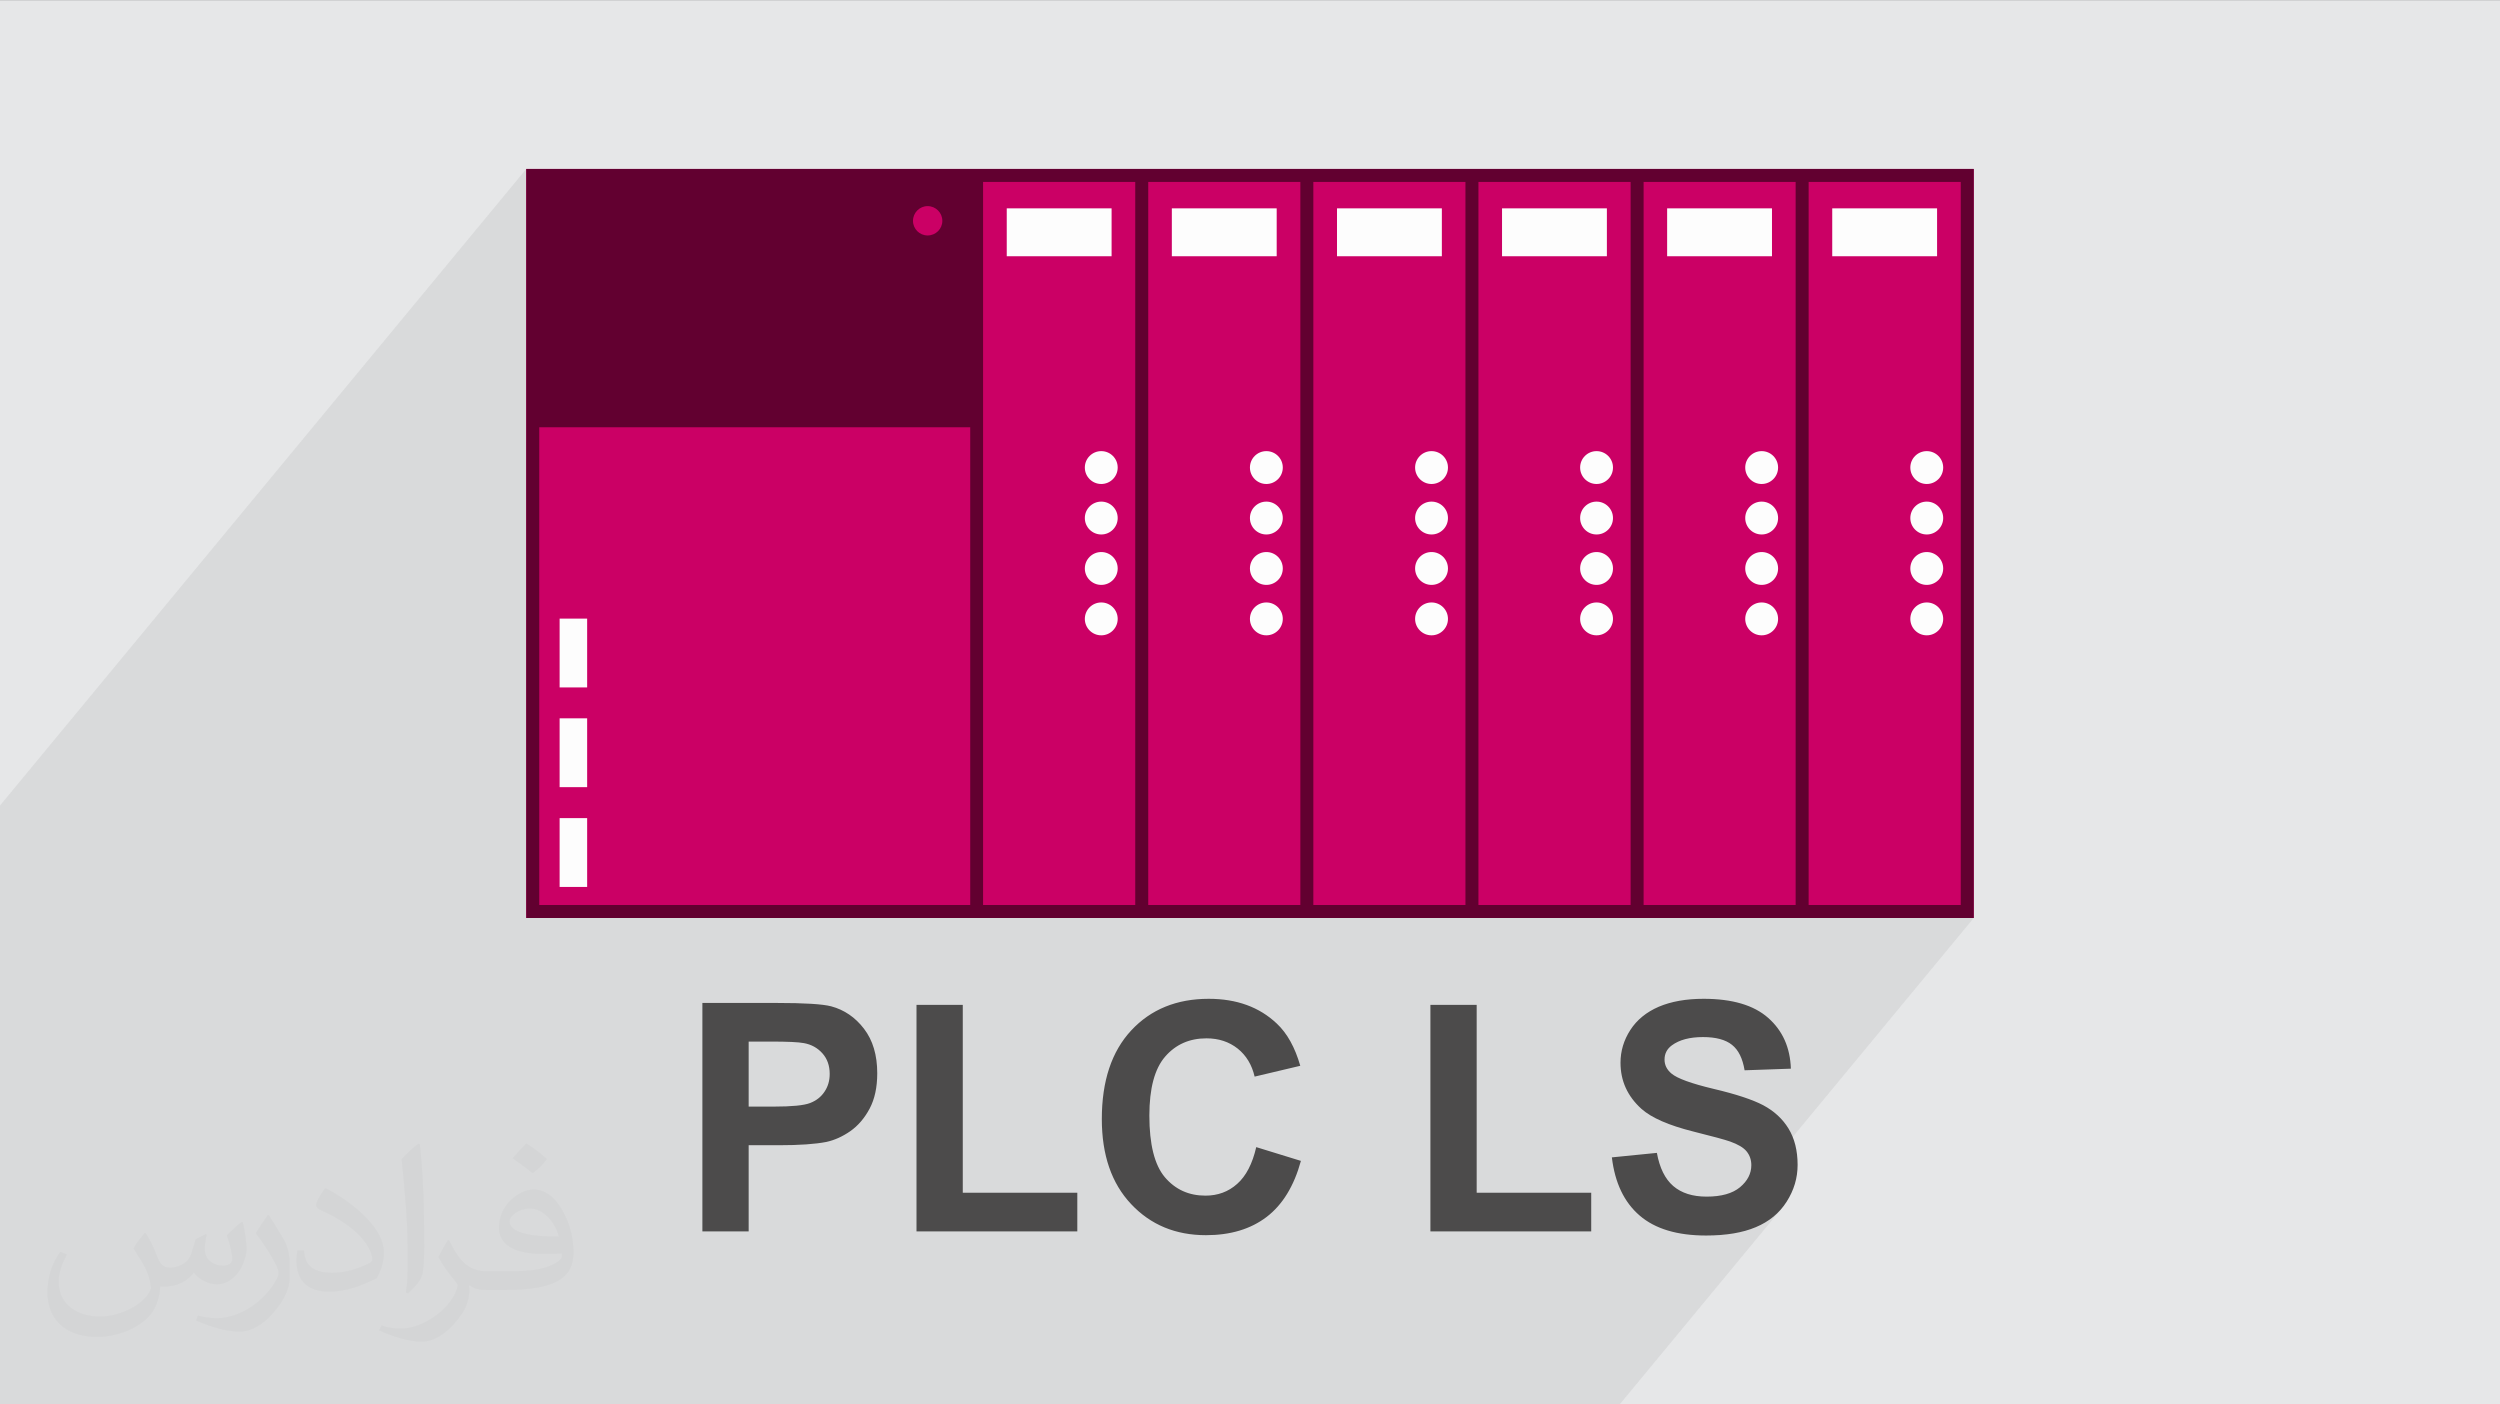
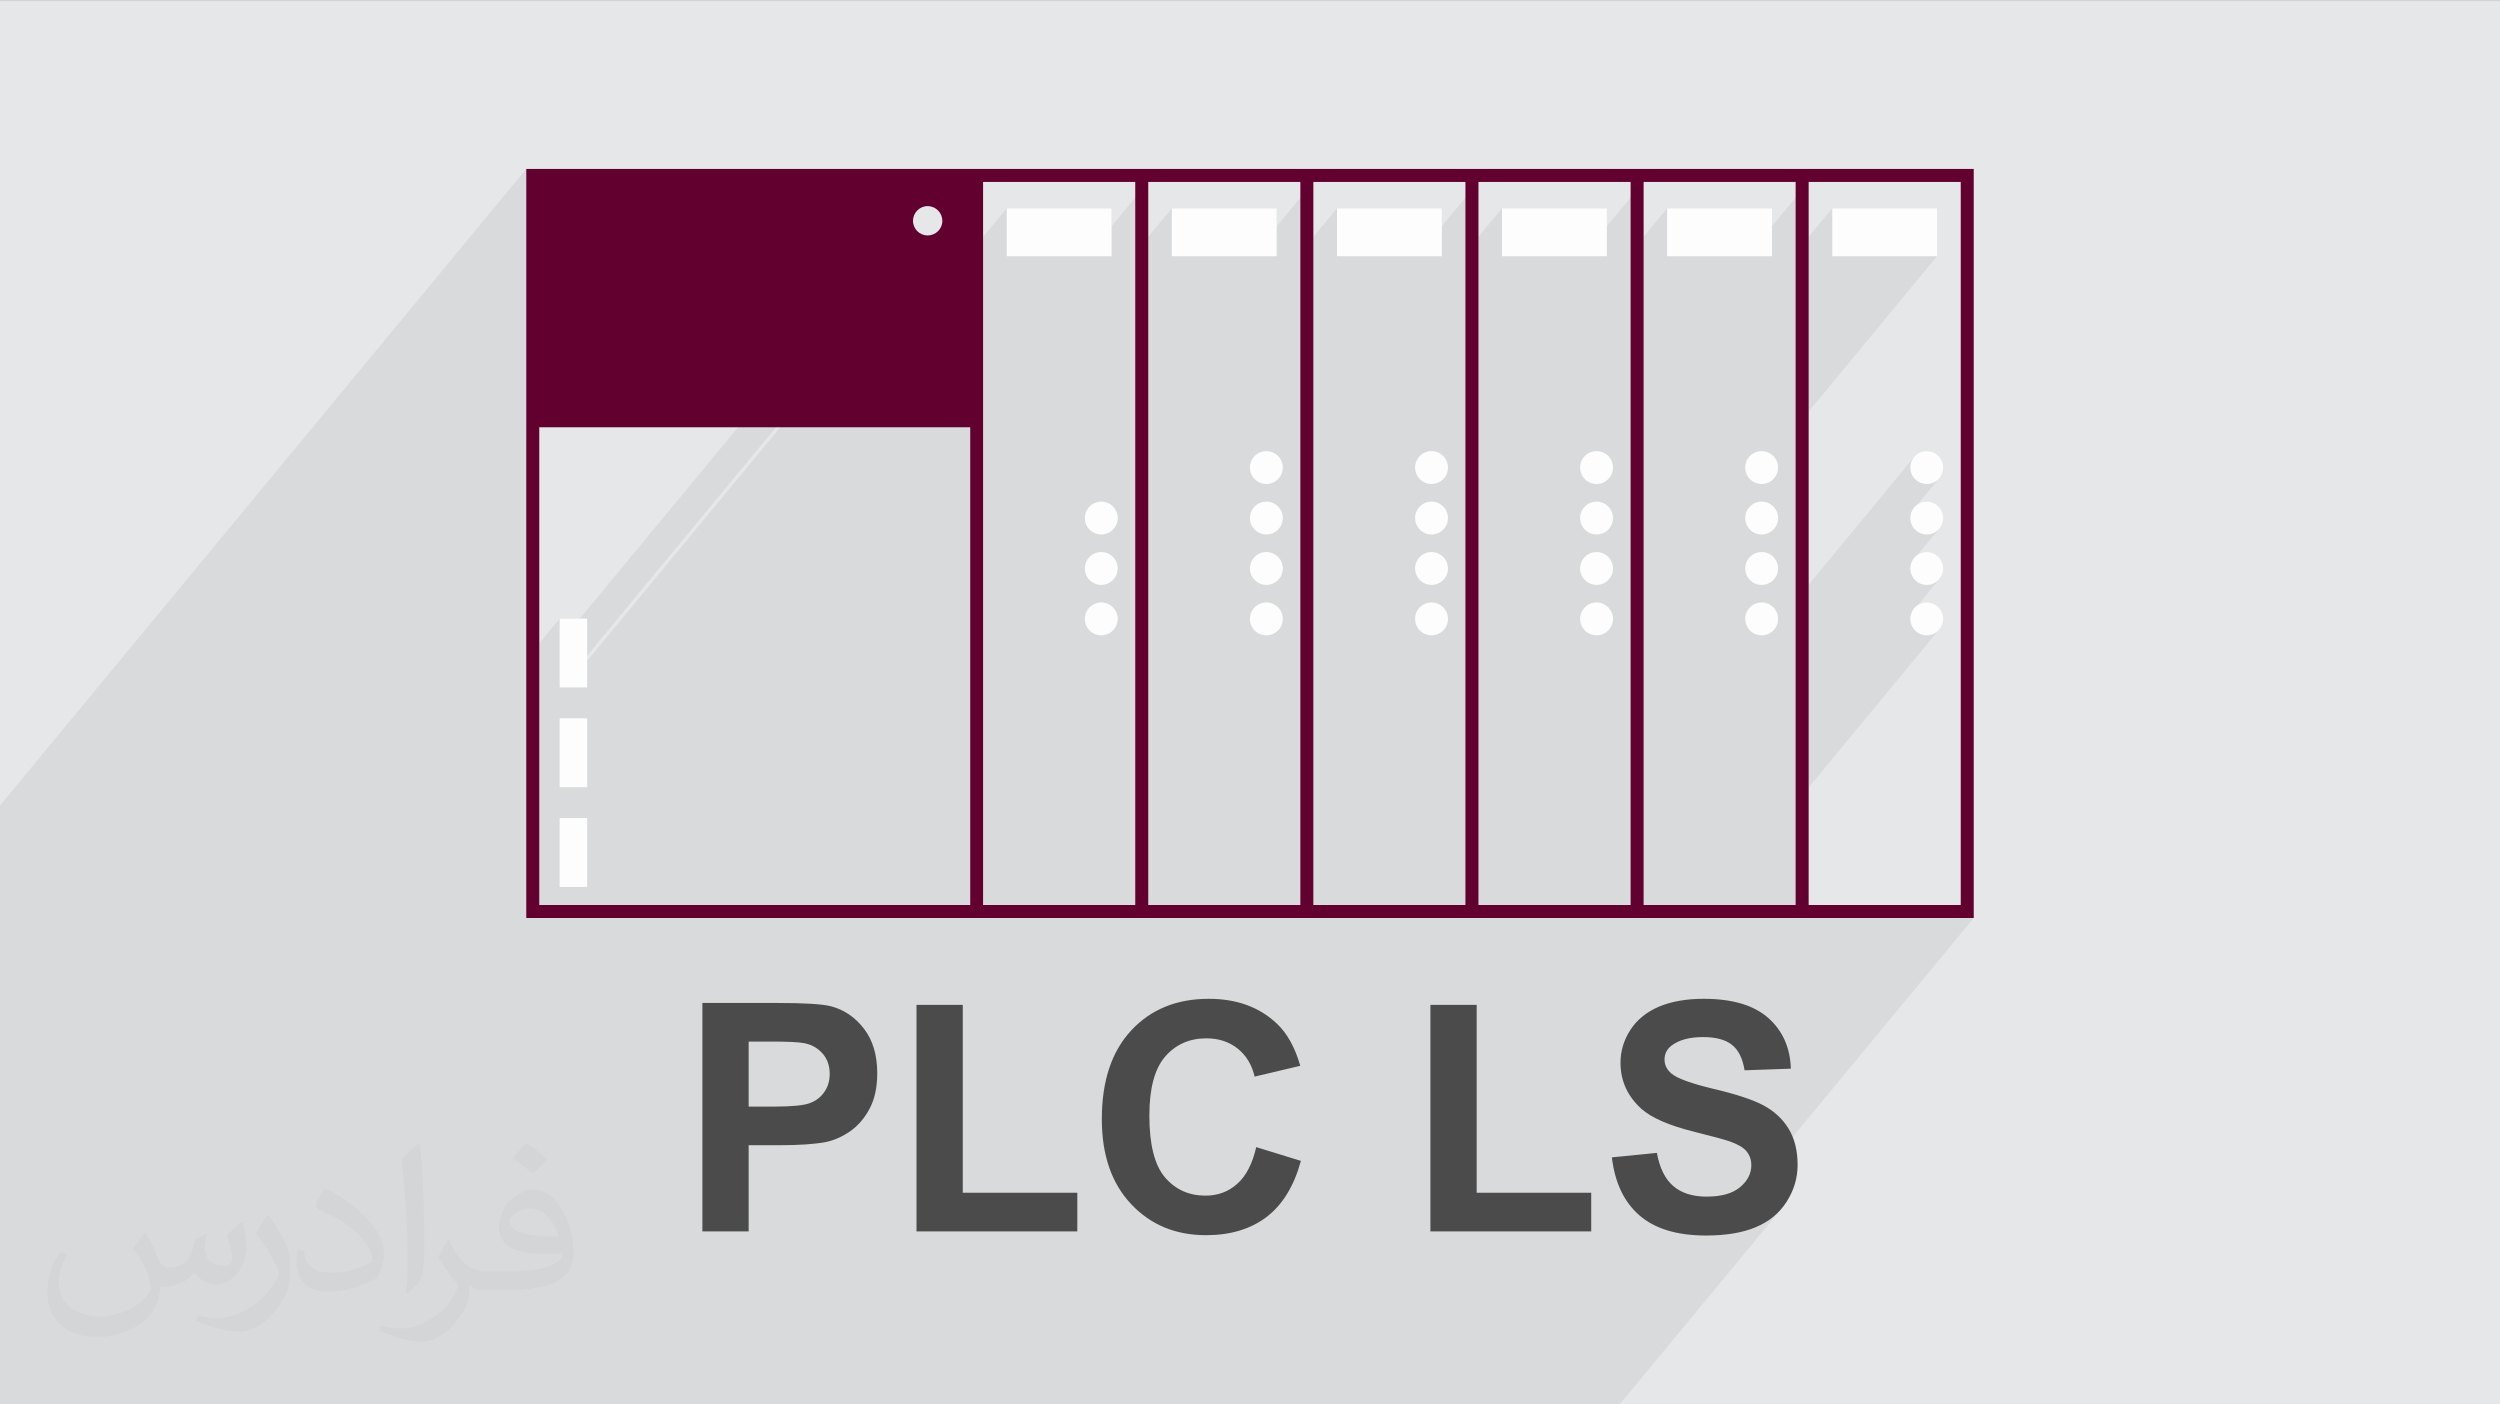
<svg xmlns="http://www.w3.org/2000/svg" xml:space="preserve" width="356px" height="200px" version="1.0" style="shape-rendering:geometricPrecision; text-rendering:geometricPrecision; image-rendering:optimizeQuality; fill-rule:evenodd; clip-rule:evenodd" viewBox="0 0 35600 19988">
  <rect x="0" y="0" width="35600" height="19988" fill="#808080" stroke="none" />
  <defs>
    <style type="text/css">
   
    .fil5 {fill:#620030}
    .fil3 {fill:#CB0065}
    .fil0 {fill:#E6E7E8}
    .fil4 {fill:#FDFDFD}
    .fil6 {fill:#4C4B4B;fill-rule:nonzero}
    .fil1 {fill:#373435;fill-opacity:0.031}
    .fil2 {fill:#373435;fill-opacity:0.078}
   
  </style>
  </defs>
  <g id="Layer_x0020_1">
    <g id="_1636743113648">
      <path class="fil0" d="M0 0l35600 0 0 19988 -35600 0 0 -19988z" />
      <path class="fil1" d="M2073 17552c68,103 112,202 156,312 31,63 48,183 199,183 43,0 106,-15 163,-45 63,-33 111,-83 135,-159l61 -203 145 -72 11 11c-21,76 -26,148 -26,205 0,170 147,234 263,234 68,0 128,-33 128,-95 0,-80 -34,-217 -77,-338 68,-68 136,-136 214,-192l12 6c34,145 53,287 53,381 0,94 -41,197 -75,265 -70,131 -195,237 -345,237 -113,0 -240,-57 -327,-163l-5 0c-83,102 -210,194 -413,194l-63 0c-9,134 -39,229 -82,314 -122,237 -481,404 -818,404 -472,0 -706,-272 -706,-633 0,-224 72,-431 184,-578l92 37c-71,134 -117,262 -117,386 0,339 275,499 593,499 293,0 657,-187 724,-404 -26,-238 -115,-349 -251,-566 41,-72 95,-144 160,-220l12 0 0 0zm5422 -1275c100,62 198,136 292,221 -53,74 -119,142 -202,202 -94,-77 -189,-143 -286,-213 66,-74 131,-146 196,-210zm51 926c-159,0 -290,105 -290,183 0,168 319,220 703,217 -49,-195 -216,-400 -413,-400l0 0zm-359 895c209,0 391,-6 530,-41 155,-39 285,-117 285,-171 0,-14 0,-31 -4,-45 -88,8 -187,8 -274,8 -282,0 -498,-65 -583,-223 -22,-43 -36,-93 -36,-148 0,-153 65,-304 182,-406 97,-86 204,-139 313,-139 197,0 354,159 464,408 60,137 102,293 102,492 0,131 -37,243 -119,325 -154,149 -435,205 -867,205l-196 0 0 0 -51 0c-108,0 -185,-19 -246,-66l-9 0c2,24 5,49 5,72 0,97 -32,221 -97,320 -193,287 -401,410 -581,410 -181,0 -405,-70 -606,-161l36 -70c66,27 155,45 280,45 324,0 751,-313 805,-618 -12,-25 -34,-58 -66,-93 -94,-114 -155,-209 -211,-307 49,-95 92,-172 134,-240l16 -2c139,283 265,445 547,445l44 0 0 0 203 0 0 0zm-1408 300c25,-130 27,-277 27,-413l0 -203c0,-376 -48,-925 -87,-1282 68,-75 162,-161 237,-219l22 7c51,449 63,971 63,1451 0,127 -5,250 -17,341 -7,113 -73,200 -213,332l-32 -14zm-1449 -597c7,178 94,318 398,318 190,0 349,-50 526,-134 31,-14 48,-33 48,-49 0,-111 -84,-259 -227,-392 -138,-127 -323,-238 -495,-312 -58,-25 -78,-51 -78,-76 0,-52 68,-160 124,-236l19 -2c197,104 418,256 580,427 149,158 241,316 241,489 0,128 -39,250 -102,361 -216,110 -446,192 -675,192 -277,0 -466,-129 -466,-435 0,-33 0,-84 12,-151l95 0 0 0zm-501 -503l172 279c63,102 122,215 122,392l0 226c0,184 -117,380 -306,574 -149,132 -279,187 -400,187 -180,0 -386,-55 -624,-158l26 -70c75,20 163,37 270,37 342,-2 692,-252 852,-558 19,-35 26,-68 26,-90 0,-35 -19,-74 -34,-109 -87,-166 -184,-316 -291,-454 55,-88 112,-174 173,-258l14 2 0 0z" />
      <path class="fil2" d="M27603 6817l-299 361 2 -2 40 -21 44 -14 47 -5 47 5 44 14 40 21 35 29 28 35 22 39 13 44 5 48 -5 47 -13 44 -22 39 -28 35 -298 360 1 -1 40 -21 44 -14 47 -5 47 5 44 14 40 21 35 29 28 34 22 40 13 44 5 47 -5 47 -13 44 -22 40 -28 35 -296 358 39 -22 44 -13 47 -5 47 5 44 13 40 22 35 28 28 35 22 40 13 44 5 47 -5 47 -13 44 -22 40 -28 34 -1848 2236 0 1673 2166 0 -153 185 338 0 -3738 4521 31 -1 99 -6 95 -9 91 -13 86 -16 82 -21 78 -24 73 -28 69 -32 65 -35 61 -39 57 -44 53 -47 48 -51 -2288 2767 -685 0 -146 0 -191 0 -492 0 -641 0 -287 0 -577 0 -16 0 -154 0 -31 0 -153 0 -122 0 -768 0 -309 0 -160 0 -434 0 -11 0 -209 0 -153 0 -32 0 -153 0 -36 0 -10 0 -584 0 -10 0 -559 0 -36 0 -239 0 -201 0 -118 0 -11 0 -209 0 -153 0 -33 0 -110 0 -43 0 -35 0 -10 0 -83 0 -331 0 -170 0 -10 0 -282 0 -60 0 -217 0 -36 0 -251 0 -199 0 -108 0 -11 0 -209 0 -153 0 -33 0 -153 0 -35 0 -11 0 -93 0 -488 0 -2 0 -11 0 -281 0 -10 0 -267 0 -36 0 -40 0 -211 0 -138 0 -168 0 -11 0 -210 0 -153 0 -32 0 -154 0 -34 0 -11 0 -582 0 -1 0 -11 0 -282 0 -278 0 -34 0 -40 0 -84 0 -128 0 -177 0 -130 0 -11 0 -136 0 -73 0 -154 0 -31 0 -27 0 -97 0 -29 0 -36 0 -11 0 -279 0 -302 0 -2 0 -11 0 -280 0 -279 0 -35 0 -39 0 -211 0 -62 0 -246 0 -11 0 -583 0 -11 0 -262 0 -318 0 -3 0 -11 0 -280 0 -314 0 -39 0 -211 0 -1493 0 -294 0 -44 0 -309 0 -161 0 -32 0 -18 0 -290 0 -365 0 -27 0 -783 0 -28 0 -260 0 0 -92 0 -33 0 -345 0 -74 0 -119 0 -408 0 -52 0 -74 0 -348 0 -3077 0 -3901 7494 -9065 0 3901 185 -223 0 3077 290 -352 288 0 4780 -5781 -19 35 -13 40 -4 42 4 42 13 39 19 36 25 30 31 26 35 19 39 12 42 4 43 -4 39 -12 36 -19 31 -26 25 -30 -5022 6074 0 75 5638 -6820 0 784 337 -408 1494 0 0 255 521 -631 0 782 336 -406 1494 0 0 255 521 -631 0 783 337 -407 1493 0 0 255 521 -631 0 781 336 -405 1493 0 0 256 523 -632 0 781 335 -405 1493 0 0 255 522 -631 0 783 336 -407 1493 0 0 682 -1829 2213 0 2465 1517 -1835 34 -28 40 -22 44 -13 47 -5 47 5 44 13 40 22 35 28 28 35 22 40 13 44 5 47 -5 47 -13 44 -22 40 -28 34zm-13787 -4417l0 0zm11939 0l0 0zm-11939 0l0 0zm11939 0l0 0z" />
      <g>
        <g>
-           <path class="fil3" d="M25755 2400l-185 0 -2165 0 -185 0 -2167 0 -185 0 -2166 0 -185 0 -2166 0 -185 0 -2350 0 0 0 -6322 0 0 10666 6322 0 184 0 2167 0 184 0 2166 0 185 0 2166 0 185 0 2167 0 185 0 2166 0 185 0 2350 0 0 -10666 -2351 0 0 0z" />
          <rect class="fil4" x="14336" y="2961" width="1493" height="682" />
-           <circle class="fil4" cx="15682" cy="6652" r="234" />
          <circle class="fil4" cx="15682" cy="7371" r="234" />
          <circle class="fil4" cx="15682" cy="8089" r="234" />
          <circle class="fil4" cx="15682" cy="8807" r="234" />
          <rect class="fil4" x="16687" y="2961" width="1493" height="682" />
          <circle class="fil4" cx="18033" cy="6652" r="234" />
          <circle class="fil4" cx="18033" cy="7371" r="234" />
          <circle class="fil4" cx="18033" cy="8089" r="234" />
          <circle class="fil4" cx="18033" cy="8807" r="234" />
          <rect class="fil4" x="19039" y="2961" width="1493" height="682" />
          <circle class="fil4" cx="20385" cy="6652" r="234" />
          <circle class="fil4" cx="20385" cy="7371" r="234" />
          <circle class="fil4" cx="20385" cy="8089" r="234" />
          <circle class="fil4" cx="20385" cy="8807" r="234" />
          <rect class="fil4" x="21389" y="2961" width="1493" height="682" />
          <circle class="fil4" cx="22735" cy="6652" r="234" />
          <circle class="fil4" cx="22735" cy="7371" r="234" />
          <circle class="fil4" cx="22735" cy="8089" r="234" />
          <circle class="fil4" cx="22735" cy="8807" r="234" />
          <rect class="fil4" x="23740" y="2961" width="1493" height="682" />
          <circle class="fil4" cx="25086" cy="6652" r="234" />
          <circle class="fil4" cx="25086" cy="7371" r="234" />
          <circle class="fil4" cx="25086" cy="8089" r="234" />
          <circle class="fil4" cx="25086" cy="8807" r="234" />
          <rect class="fil4" x="26091" y="2961" width="1493" height="682" />
          <circle class="fil4" cx="27437" cy="6652" r="234" />
          <circle class="fil4" cx="27437" cy="7371" r="234" />
          <circle class="fil4" cx="27437" cy="8089" r="234" />
          <circle class="fil4" cx="27437" cy="8807" r="234" />
          <rect class="fil4" x="7969" y="8803" width="392" height="980" />
          <rect class="fil4" x="7969" y="10223" width="392" height="980" />
          <rect class="fil4" x="7969" y="11644" width="392" height="980" />
          <path class="fil5" d="M25755 2400l-185 0 -2165 0 -185 0 -2167 0 -185 0 -2166 0 -185 0 -2166 0 -185 0 -2350 0 0 0 -6322 0 0 10666 6322 0 184 0 2167 0 184 0 2166 0 185 0 2166 0 185 0 2167 0 185 0 2166 0 185 0 2350 0 0 -10666 -2351 0 0 0zm-12546 529c116,0 210,94 210,210 0,115 -94,208 -210,208 -114,0 -208,-93 -208,-208 0,-116 94,-210 208,-210zm607 9952l-6137 0 0 -6803 6137 0 0 6803zm2350 0l-2167 0 0 -10296 2167 0 0 10296zm2351 0l-2166 0 0 -10296 2166 0 0 10296zm2351 0l-2166 0 0 -10296 2166 0 0 10296zm2352 0l-2167 0 0 -10296 2167 0 0 10296zm2350 0l-2165 0 0 -10296 2165 0 0 10296zm2351 0l-2166 0 0 -10296 2166 0 0 10296z" />
        </g>
        <path class="fil6" d="M10002 17529l0 -3253 1054 0c399,0 658,16 780,48 186,50 342,156 467,319 126,164 189,375 189,634 0,200 -36,367 -108,503 -73,137 -165,244 -276,322 -111,77 -225,128 -340,153 -157,31 -383,47 -680,47l-427 0 0 1227 -659 0zm659 -2703l0 926 358 0c258,0 430,-17 517,-51 88,-34 156,-87 205,-161 49,-72 74,-156 74,-253 0,-119 -35,-217 -104,-294 -69,-77 -157,-126 -263,-145 -78,-15 -235,-22 -471,-22l-316 0zm2390 2703l0 -3226 659 0 0 2676 1631 0 0 550 -2290 0zm4838 -1200l636 196c-98,358 -261,624 -488,798 -227,173 -515,260 -864,260 -432,0 -788,-147 -1066,-443 -278,-295 -417,-699 -417,-1211 0,-542 140,-962 419,-1262 279,-300 648,-450 1103,-450 399,0 722,118 970,353 149,140 259,340 334,601l-650 154c-39,-168 -119,-301 -241,-399 -123,-97 -271,-146 -445,-146 -242,0 -438,87 -588,260 -150,173 -225,453 -225,840 0,411 74,704 221,878 149,175 341,262 578,262 175,0 326,-55 451,-167 126,-111 217,-285 272,-524zm2480 1200l0 -3226 659 0 0 2676 1631 0 0 550 -2290 0zm2584 -1054l641 -64c39,214 116,371 233,472 118,101 276,151 475,151 210,0 369,-45 476,-134 107,-90 161,-194 161,-314 0,-77 -23,-142 -68,-197 -44,-54 -123,-100 -235,-140 -77,-27 -251,-74 -523,-142 -351,-88 -597,-196 -739,-323 -199,-180 -298,-399 -298,-657 0,-166 47,-322 140,-466 94,-145 229,-255 405,-331 177,-75 389,-113 639,-113 406,0 713,90 918,271 206,181 314,422 324,724l-659 23c-28,-169 -87,-289 -179,-362 -92,-74 -230,-111 -413,-111 -189,0 -337,39 -444,118 -69,51 -104,118 -104,203 0,77 33,143 98,198 82,70 283,143 602,219 318,75 554,153 706,233 153,82 273,191 359,331 86,140 130,313 130,518 0,187 -52,361 -156,524 -103,163 -250,284 -439,363 -189,80 -425,119 -708,119 -411,0 -727,-95 -947,-285 -220,-189 -352,-466 -395,-828z" />
      </g>
    </g>
  </g>
</svg>